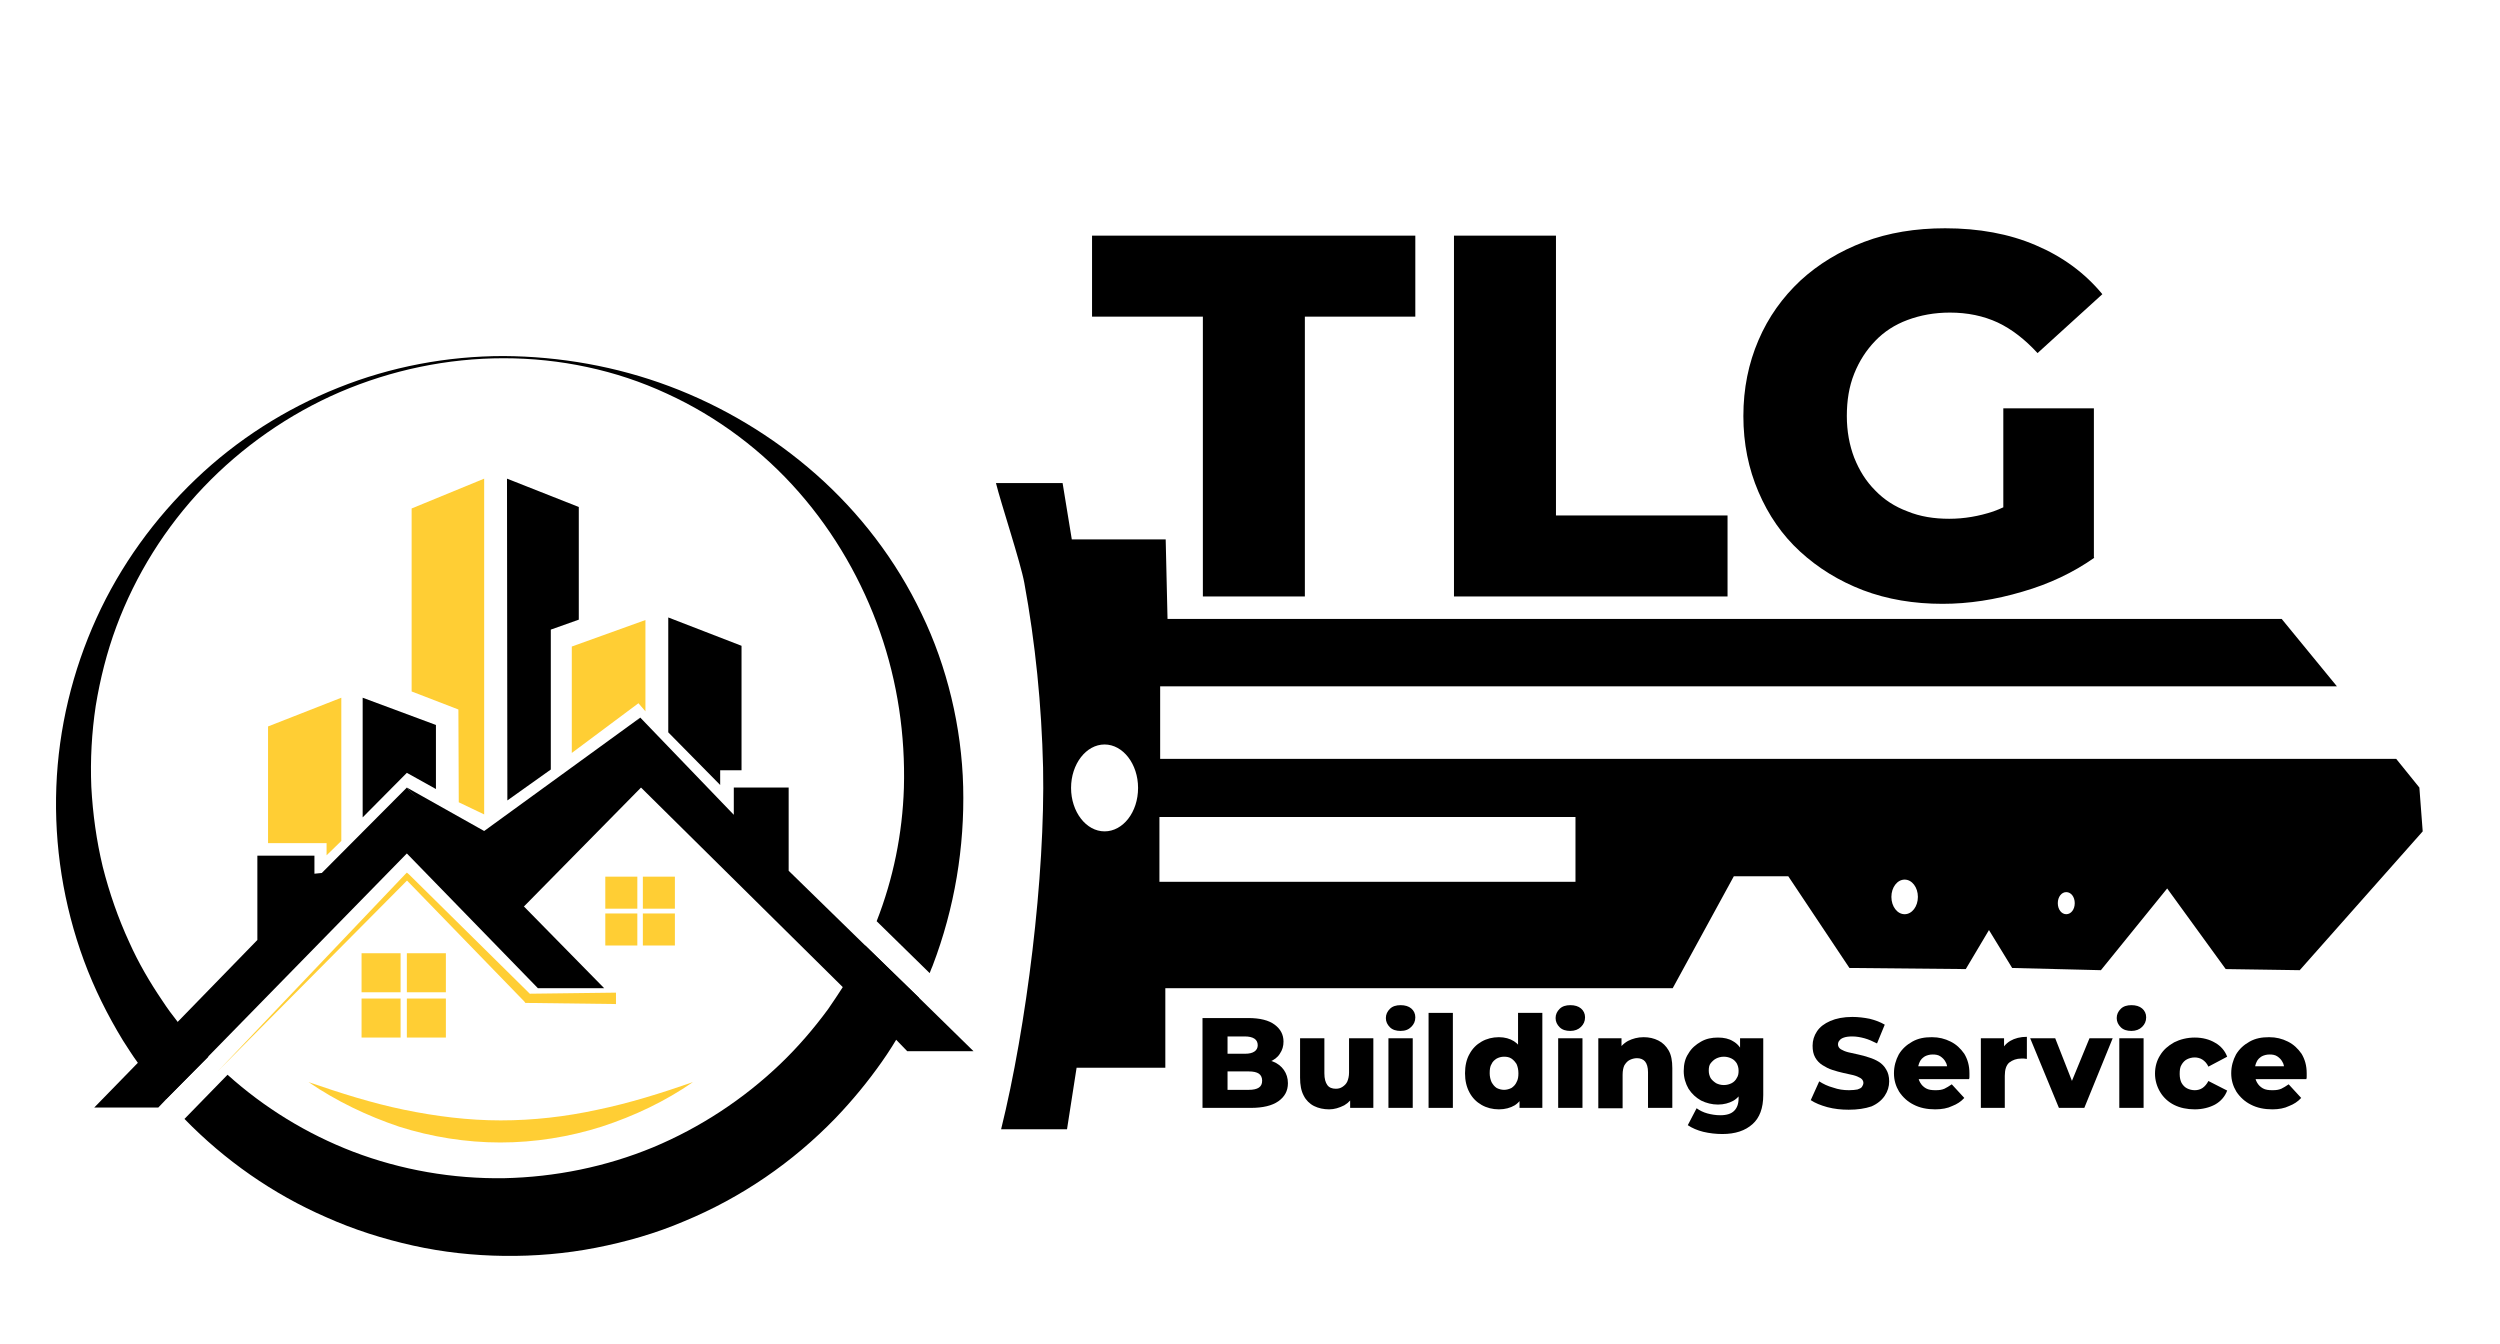
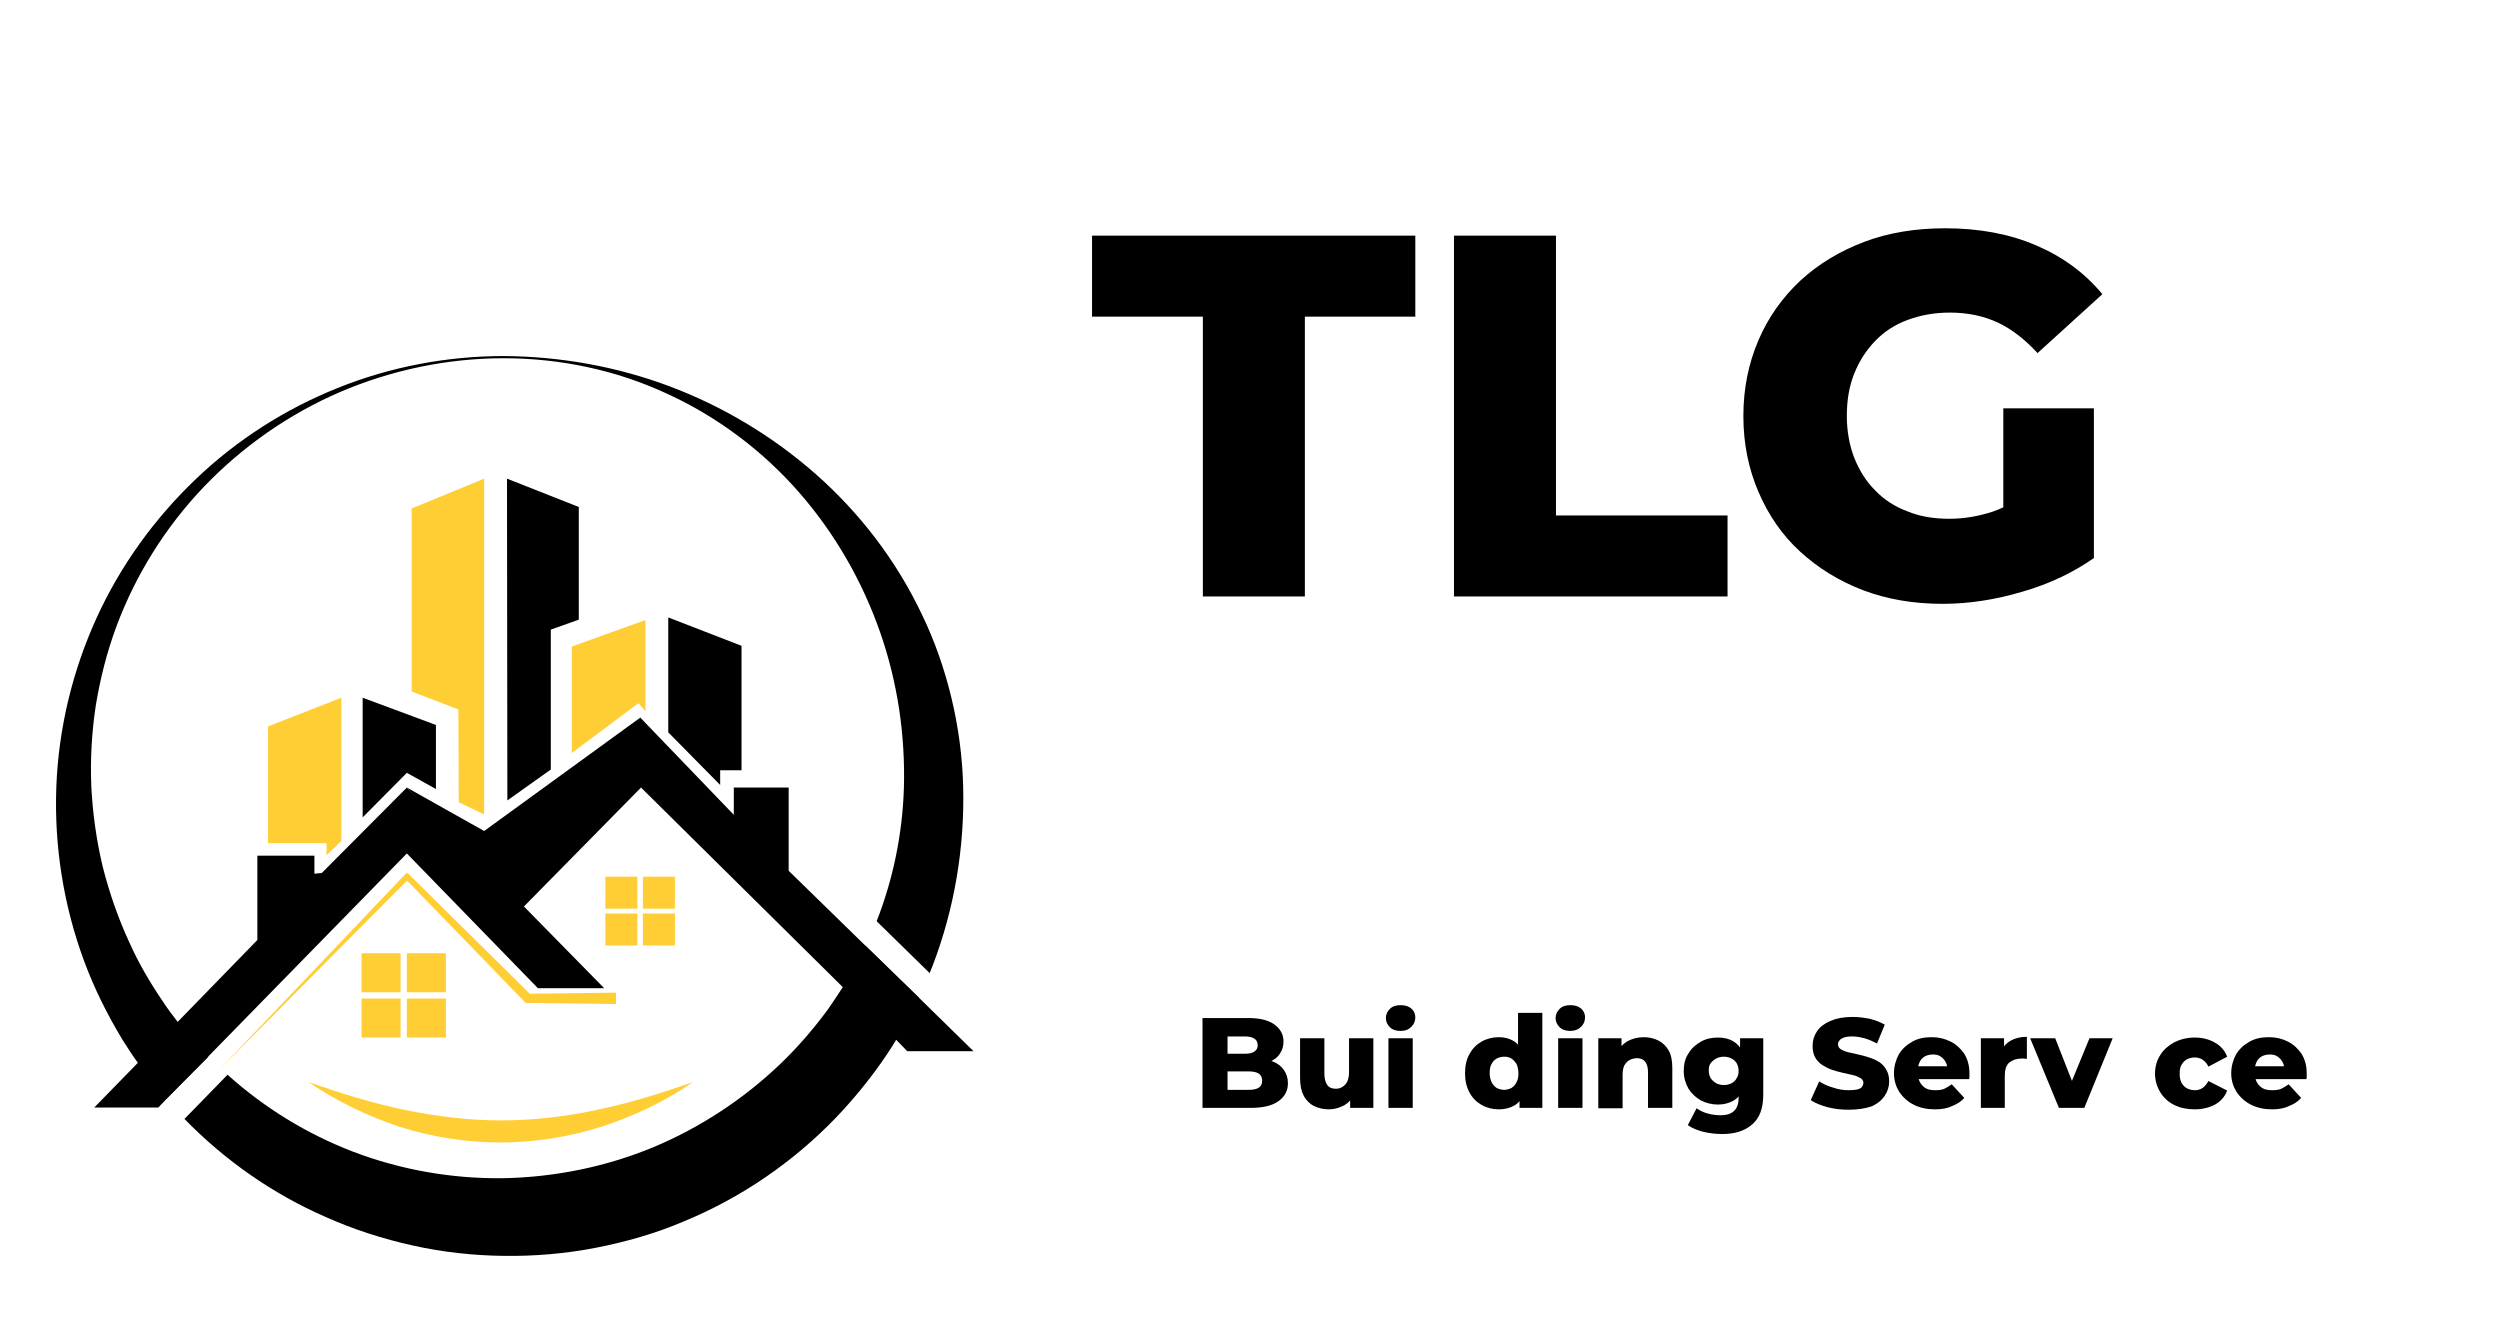
<svg xmlns="http://www.w3.org/2000/svg" version="1.1" id="Layer_1" x="0px" y="0px" viewBox="0 0 679 365" style="enable-background:new 0 0 679 365;" xml:space="preserve">
  <style type="text/css">
	.st0{fill:#FFCE34;}
</style>
  <g>
    <g>
      <g>
        <polygon points="110.5,213.9 131.5,225.7 173.9,194.9 135.7,241.6    " />
      </g>
      <g>
        <polygon points="164.1,268.4 146.1,268.4 110.5,231.8 56.6,286.9 45.1,298.6 43,300.8 25.6,300.8 37.4,288.7 48.3,277.5      69.9,255.3 69.9,232.4 85.4,232.4 85.4,237.3 87.4,237.1 110.5,213.9 132.6,236.4 136.6,240.4 142.3,246.2    " />
      </g>
      <g>
        <polygon points="264.4,285.5 246.4,285.5 243.3,282.3 228.9,268.1 174.1,213.9 142.3,246.2 142.1,246.4 135.7,241.6 135.7,241.6      131,238.1 131.7,237.2 132.6,236.4 173.9,194.9 199.3,221.3 199.3,213.9 214.2,213.9 214.2,236.5 235.1,256.9 249.5,270.9    " />
      </g>
      <g>
        <polygon class="st0" points="72.8,229 72.8,197.3 92.7,189.5 92.7,228.4 88.7,232.3 88.7,229    " />
      </g>
      <g>
        <polygon points="98.5,189.5 98.5,222 110.5,209.9 118.4,214.3 118.4,196.9    " />
      </g>
      <g>
        <polygon class="st0" points="131.5,130 111.8,138.1 111.8,187.8 124.5,192.7 124.6,217.9 131.5,221.2    " />
      </g>
      <g>
        <polygon points="137.7,130 137.8,217.4 149.6,209 149.6,171 157.2,168.3 157.2,137.7    " />
      </g>
      <g>
        <polygon class="st0" points="155.3,204.5 155.3,175.6 175.3,168.4 175.3,193.2 173.4,191    " />
      </g>
      <g>
        <polygon points="181.5,167.7 201.4,175.4 201.4,209.2 195.6,209.2 195.6,213.2 181.5,198.9    " />
      </g>
      <g>
        <rect x="164.4" y="238.1" class="st0" width="8.7" height="8.7" />
      </g>
      <g>
        <rect x="174.6" y="238.1" class="st0" width="8.7" height="8.7" />
      </g>
      <g>
        <rect x="164.4" y="248.1" class="st0" width="8.7" height="8.7" />
      </g>
      <g>
        <rect x="174.6" y="248.1" class="st0" width="8.7" height="8.7" />
      </g>
      <g>
        <rect x="98.2" y="258.9" class="st0" width="10.6" height="10.6" />
      </g>
      <g>
        <rect x="110.5" y="258.9" class="st0" width="10.6" height="10.6" />
      </g>
      <g>
        <rect x="98.2" y="271.2" class="st0" width="10.6" height="10.6" />
      </g>
      <g>
        <rect x="110.5" y="271.2" class="st0" width="10.6" height="10.6" />
      </g>
      <g>
        <path d="M261.6,213.7c-0.2-8.1-1.3-16.3-3.2-24.2c-1.9-7.9-4.6-15.6-8.1-22.8c-6.9-14.5-16.8-27.4-28.7-37.9     c-11.8-10.4-25.4-18.5-39.8-23.9c-14.4-5.4-29.7-8.1-45-8.2c-15.3,0-30.7,2.9-44.9,8.6c-14.3,5.7-27.5,14.1-38.7,24.8     c-11.2,10.7-20.5,23.5-27,37.8c-6.5,14.3-10.3,29.9-10.9,45.8c-0.6,15.9,1.9,32,7.5,47.2c2.8,7.6,6.4,14.8,10.6,21.7     c1.3,2,2.6,4.1,4,6c2.4,3.4,5,6.7,7.7,9.9L56.6,287c-2.9-3-5.7-6.1-8.3-9.4c-1.5-1.9-2.9-3.8-4.2-5.8c-3.4-5-6.5-10.3-9-15.9     c-3-6.5-5.4-13.4-7.2-20.5c-1.7-7.1-2.7-14.3-3.1-21.7c-0.3-7.3,0.1-14.7,1.2-22c1.2-7.3,3-14.5,5.6-21.5     c5.2-14,13.3-27,23.7-37.9s23.1-19.8,37-25.8c14-6,29.2-9.2,44.5-9.2c7.6,0,15.3,0.8,22.7,2.4c7.5,1.6,14.7,4,21.6,7.2     c13.8,6.3,26.1,15.6,35.9,26.8c9.8,11.2,17.2,24.2,22,37.9c4.8,13.7,6.9,28.1,6.5,42.4c-0.4,12.5-2.9,24.7-7.4,36.2l14.4,14.1     c0.3-0.7,0.5-1.4,0.8-2C259.3,246.6,262,230,261.6,213.7z M228.9,268.1c-1.3,2-2.6,4-4,6c-3.9,5.3-8.2,10.3-12.9,14.8     c-10,9.6-21.9,17.4-34.6,22.7c-12.8,5.3-26.6,8.1-40.5,8.4c-13.9,0.2-27.9-2.2-41-7.2c-12.5-4.8-24.1-11.9-34.1-20.9l-11.7,12     c10.9,11.2,24,20.4,38.5,26.7c7.6,3.4,15.5,5.9,23.6,7.7c8.1,1.8,16.4,2.7,24.7,2.8c8.3,0.1,16.7-0.6,24.9-2.2     c8.2-1.6,16.3-3.9,24-7.2c15.5-6.4,29.5-16,41.1-28c4.6-4.8,8.8-9.9,12.6-15.3c1-1.4,1.9-2.8,2.8-4.2c0.4-0.6,0.7-1.2,1.1-1.8     c2.3-3.7,4.3-7.5,6.2-11.4L235,256.8C233.2,260.7,231.2,264.5,228.9,268.1z" />
      </g>
      <g>
        <path class="st0" d="M83.8,293.9c8.7,3,17.2,5.7,25.9,7.5c8.7,1.8,17.5,2.9,26.3,2.9c8.8,0,17.6-1,26.3-2.9     c8.7-1.8,17.3-4.5,25.9-7.5c-7.5,5.2-15.9,9.2-24.8,12.1c-8.8,2.8-18.2,4.3-27.5,4.3s-18.7-1.5-27.5-4.3     C99.8,303.1,91.4,299.1,83.8,293.9z" />
      </g>
      <g>
        <polygon class="st0" points="167.3,272.7 143.3,272.4 142.7,272.4 142.4,272 110,238.6 111.1,238.6 59.2,290.9 110,237.5      110.5,237 111.1,237.5 144.2,270.2 143.3,269.9 167.3,269.6    " />
      </g>
    </g>
  </g>
  <g>
    <g>
-       <path d="M657.1,213.9l-6.3-7.8H315.1v-19.7h319.6l-15-18.3H317.1l-0.5-21.6h-25.5l-2.5-15.3h-18.1c1.3,5.3,6.7,21.6,7.7,27.1    c3,16.3,4.7,33.2,5.1,50.2c0.6,29.4-4.5,70.3-11.4,98.2h17.9l2.6-16.7h24.1v-21.6h137.8l16.6-30.4h14.8l16.6,24.9l31.6,0.3    l6.3-10.6l6.3,10.3l24.1,0.6l18-22.2l15.9,21.9l20.1,0.3l33.4-37.7L657.1,213.9z M300,225.8c-5,0-9.1-5.3-9.1-11.8    s4.1-11.8,9.1-11.8c5,0,9.1,5.3,9.1,11.8C309.1,220.6,305,225.8,300,225.8z M427.9,239.5h-113v-17.6h113V239.5z M517.3,248.3    c-2,0-3.6-2.1-3.6-4.7c0-2.6,1.6-4.7,3.6-4.7c2,0,3.6,2.1,3.6,4.7C520.9,246.2,519.3,248.3,517.3,248.3z M561.2,248.3    c-1.3,0-2.3-1.3-2.3-3c0-1.7,1-3,2.3-3s2.3,1.3,2.3,3C563.5,247,562.5,248.3,561.2,248.3z" />
-     </g>
+       </g>
  </g>
  <g>
    <path d="M326.6,300.9v-24.4H339c3.2,0,5.6,0.6,7.2,1.8c1.6,1.2,2.4,2.7,2.4,4.6c0,1.2-0.3,2.3-1,3.3c-0.6,1-1.6,1.7-2.8,2.2   c-1.2,0.5-2.6,0.8-4.3,0.8l0.7-1.7c1.7,0,3.2,0.3,4.5,0.8c1.3,0.5,2.3,1.3,3,2.3c0.7,1,1.1,2.2,1.1,3.6c0,2.1-0.9,3.7-2.6,4.9   s-4.2,1.8-7.5,1.8L326.6,300.9L326.6,300.9z M333.4,296h5.8c1.2,0,2.1-0.2,2.7-0.6c0.6-0.4,0.9-1,0.9-1.9c0-0.8-0.3-1.5-0.9-1.9   c-0.6-0.4-1.5-0.6-2.7-0.6h-6.3v-4.8h5.2c1.2,0,2-0.2,2.6-0.6c0.6-0.4,0.9-1,0.9-1.7c0-0.8-0.3-1.4-0.9-1.8   c-0.6-0.4-1.5-0.6-2.6-0.6h-4.7V296z" />
    <path d="M361,301.3c-1.5,0-2.9-0.3-4.1-0.9c-1.2-0.6-2.2-1.6-2.8-2.8c-0.7-1.3-1-2.9-1-4.9V282h6.6v9.5c0,1.5,0.3,2.5,0.8,3.2   s1.3,1,2.3,1c0.6,0,1.2-0.1,1.8-0.5s1-0.8,1.3-1.4c0.3-0.7,0.5-1.5,0.5-2.5V282h6.6v18.9h-6.3v-5.3l1.2,1.5   c-0.7,1.4-1.6,2.4-2.8,3.1C363.7,300.9,362.4,301.3,361,301.3z" />
    <path d="M380.4,280c-1.2,0-2.2-0.3-2.9-1s-1.1-1.5-1.1-2.5c0-1,0.4-1.8,1.1-2.5s1.7-1,2.9-1c1.2,0,2.2,0.3,2.9,0.9s1.1,1.4,1.1,2.4   c0,1.1-0.4,1.9-1.1,2.6C382.6,279.6,381.7,280,380.4,280z M377.1,300.9v-18.9h6.6v18.9H377.1z" />
-     <path d="M388,300.9v-25.8h6.6v25.8H388z" />
    <path d="M407.1,301.3c-1.7,0-3.3-0.4-4.7-1.2c-1.4-0.8-2.5-1.9-3.3-3.4c-0.8-1.5-1.2-3.2-1.2-5.2c0-2,0.4-3.8,1.2-5.2   c0.8-1.5,1.9-2.6,3.3-3.4c1.4-0.8,3-1.2,4.7-1.2c1.6,0,3,0.4,4.1,1.1c1.1,0.7,2,1.8,2.6,3.2c0.6,1.4,0.9,3.3,0.9,5.5   s-0.3,4.1-0.8,5.5s-1.4,2.5-2.5,3.2C410.2,300.9,408.8,301.3,407.1,301.3z M408.5,296c0.7,0,1.4-0.2,2-0.5c0.6-0.4,1.1-0.9,1.4-1.6   c0.4-0.7,0.5-1.5,0.5-2.4c0-1-0.2-1.8-0.5-2.5c-0.4-0.6-0.8-1.1-1.4-1.5c-0.6-0.4-1.3-0.5-2-0.5c-0.8,0-1.4,0.2-2,0.5   c-0.6,0.4-1.1,0.8-1.4,1.5c-0.4,0.6-0.5,1.5-0.5,2.5c0,0.9,0.2,1.7,0.5,2.4c0.4,0.7,0.8,1.2,1.4,1.6   C407.1,295.8,407.8,296,408.5,296z M412.7,300.9v-3.3l0-6.2l-0.4-6.2v-10.1h6.6v25.8L412.7,300.9L412.7,300.9z" />
    <path d="M426.5,280c-1.2,0-2.2-0.3-2.9-1s-1.1-1.5-1.1-2.5c0-1,0.4-1.8,1.1-2.5s1.7-1,2.9-1c1.2,0,2.2,0.3,2.9,0.9s1.1,1.4,1.1,2.4   c0,1.1-0.4,1.9-1.1,2.6C428.7,279.6,427.7,280,426.5,280z M423.2,300.9v-18.9h6.6v18.9H423.2z" />
    <path d="M446.4,281.7c1.5,0,2.8,0.3,4,0.9c1.2,0.6,2.1,1.5,2.8,2.7c0.7,1.2,1,2.8,1,4.8v10.8h-6.6v-9.7c0-1.3-0.3-2.3-0.8-2.9   s-1.3-0.9-2.2-0.9c-0.7,0-1.4,0.2-2,0.5c-0.6,0.3-1,0.8-1.4,1.4c-0.3,0.6-0.5,1.5-0.5,2.6v9.1h-6.6V282h6.3v5.4l-1.2-1.6   c0.7-1.3,1.7-2.4,3-3.1C443.4,282.1,444.8,281.7,446.4,281.7z" />
    <path d="M466.6,300c-1.6,0-3.2-0.4-4.6-1.1c-1.4-0.8-2.5-1.8-3.4-3.2c-0.8-1.4-1.3-3-1.3-4.8c0-1.9,0.4-3.5,1.3-4.8   c0.8-1.4,2-2.4,3.4-3.2s2.9-1.1,4.6-1.1c1.6,0,3,0.3,4.1,1c1.1,0.6,2,1.6,2.6,3c0.6,1.4,0.9,3.1,0.9,5.1c0,2.1-0.3,3.8-0.9,5.1   c-0.6,1.4-1.5,2.4-2.6,3C469.6,299.6,468.2,300,466.6,300z M467.8,308c-1.8,0-3.5-0.2-5.2-0.6c-1.6-0.4-3-1-4.2-1.8l2.4-4.6   c0.8,0.6,1.8,1.1,2.9,1.4s2.3,0.5,3.5,0.5c1.8,0,3-0.4,3.8-1.2c0.8-0.8,1.2-1.9,1.2-3.4v-2.2l0.4-5.3v-5.3V282h6.3v15.4   c0,3.6-1,6.2-2.9,7.9C474,307.1,471.3,308,467.8,308z M468.2,294.7c0.8,0,1.5-0.2,2.1-0.5c0.6-0.3,1.1-0.8,1.4-1.4   c0.4-0.6,0.5-1.2,0.5-2c0-0.8-0.2-1.4-0.5-2c-0.4-0.6-0.8-1-1.4-1.3s-1.3-0.5-2.1-0.5c-0.8,0-1.5,0.2-2.1,0.5   c-0.6,0.3-1.1,0.8-1.5,1.3s-0.5,1.2-0.5,2c0,0.8,0.2,1.4,0.5,2c0.4,0.6,0.9,1,1.5,1.4C466.7,294.5,467.4,294.7,468.2,294.7z" />
    <path d="M502.1,301.4c-2,0-3.9-0.2-5.8-0.7c-1.8-0.5-3.3-1.1-4.5-1.9l2.3-5.1c1.1,0.7,2.3,1.3,3.8,1.7c1.4,0.5,2.8,0.7,4.3,0.7   c1,0,1.7-0.1,2.3-0.2c0.6-0.2,1-0.4,1.2-0.7s0.4-0.7,0.4-1.1c0-0.5-0.3-1-0.8-1.3s-1.2-0.6-2-0.8c-0.8-0.2-1.7-0.4-2.7-0.6   c-1-0.2-1.9-0.5-2.9-0.8c-1-0.3-1.9-0.8-2.7-1.3c-0.8-0.5-1.5-1.2-2-2.1c-0.5-0.9-0.7-1.9-0.7-3.2c0-1.4,0.4-2.7,1.2-3.9   s2-2.1,3.6-2.8c1.6-0.7,3.6-1.1,6-1.1c1.6,0,3.2,0.2,4.7,0.5c1.6,0.4,2.9,0.9,4.1,1.6l-2.1,5.1c-1.2-0.6-2.3-1.1-3.4-1.4   c-1.1-0.3-2.2-0.5-3.3-0.5c-1,0-1.7,0.1-2.3,0.3c-0.6,0.2-1,0.5-1.2,0.8c-0.3,0.3-0.4,0.7-0.4,1.1c0,0.5,0.3,1,0.8,1.3   c0.5,0.3,1.2,0.6,2,0.8c0.8,0.2,1.7,0.4,2.7,0.6c1,0.2,2,0.5,2.9,0.8c1,0.3,1.9,0.7,2.7,1.2c0.8,0.5,1.5,1.2,2,2.1   c0.5,0.8,0.8,1.9,0.8,3.2c0,1.4-0.4,2.7-1.2,3.9c-0.8,1.2-2,2.2-3.6,2.9C506.5,301.1,504.5,301.4,502.1,301.4z" />
    <path d="M525.6,301.3c-2.2,0-4.2-0.4-5.9-1.3c-1.6-0.8-2.9-2-3.9-3.5c-0.9-1.5-1.4-3.1-1.4-5c0-1.9,0.5-3.6,1.3-5.1   c0.9-1.5,2.1-2.6,3.7-3.5s3.3-1.2,5.3-1.2c1.9,0,3.5,0.4,5.1,1.2s2.7,1.9,3.7,3.3c0.9,1.5,1.4,3.2,1.4,5.3c0,0.2,0,0.5,0,0.8   c0,0.3,0,0.6-0.1,0.8H520v-3.5h11.4l-2.5,1c0-0.8-0.1-1.6-0.5-2.2c-0.3-0.6-0.8-1.1-1.4-1.5c-0.6-0.4-1.3-0.5-2.1-0.5   c-0.8,0-1.5,0.2-2.1,0.5c-0.6,0.4-1.1,0.8-1.4,1.5c-0.3,0.6-0.5,1.4-0.5,2.2v1c0,0.9,0.2,1.7,0.6,2.4s0.9,1.2,1.6,1.6   c0.7,0.4,1.6,0.5,2.6,0.5c1,0,1.7-0.1,2.4-0.4c0.6-0.3,1.3-0.7,2-1.2l3.4,3.7c-0.9,1-2,1.7-3.3,2.2   C529,301,527.4,301.3,525.6,301.3z" />
    <path d="M538,300.9v-18.9h6.3v5.5l-1-1.6c0.6-1.4,1.5-2.5,2.7-3.2c1.2-0.7,2.7-1.1,4.5-1.1v6c-0.3,0-0.6-0.1-0.8-0.1   c-0.2,0-0.5,0-0.7,0c-1.3,0-2.4,0.4-3.3,1.1c-0.8,0.7-1.2,1.9-1.2,3.6v8.7L538,300.9L538,300.9z" />
    <path d="M559.2,300.9l-7.8-18.9h6.8l6.2,15.8H561l6.5-15.8h6.3l-7.7,18.9H559.2z" />
-     <path d="M578.9,280c-1.2,0-2.2-0.3-2.9-1s-1.1-1.5-1.1-2.5c0-1,0.4-1.8,1.1-2.5c0.7-0.7,1.7-1,2.9-1c1.2,0,2.2,0.3,2.9,0.9   c0.7,0.6,1.1,1.4,1.1,2.4c0,1.1-0.4,1.9-1.1,2.6C581.1,279.6,580.1,280,578.9,280z M575.6,300.9v-18.9h6.6v18.9H575.6z" />
    <path d="M596.1,301.3c-2.1,0-4-0.4-5.6-1.2c-1.6-0.8-2.9-2-3.8-3.5c-0.9-1.5-1.4-3.2-1.4-5c0-1.9,0.5-3.6,1.4-5   c0.9-1.5,2.2-2.6,3.8-3.5c1.6-0.8,3.5-1.3,5.6-1.3c2.1,0,4,0.5,5.5,1.4c1.6,0.9,2.7,2.2,3.3,3.8l-5.1,2.7c-0.4-0.9-1-1.5-1.6-1.9   c-0.6-0.4-1.4-0.6-2.1-0.6c-0.8,0-1.5,0.2-2.1,0.5s-1.1,0.8-1.5,1.5c-0.4,0.6-0.5,1.5-0.5,2.5c0,1,0.2,1.8,0.5,2.4   c0.4,0.7,0.9,1.2,1.5,1.5s1.3,0.5,2.1,0.5s1.5-0.2,2.1-0.6s1.2-1.1,1.6-1.9l5.1,2.6c-0.6,1.6-1.7,2.9-3.3,3.8   C600.1,300.8,598.2,301.3,596.1,301.3z" />
    <path d="M617.2,301.3c-2.2,0-4.2-0.4-5.9-1.3c-1.6-0.8-2.9-2-3.9-3.5c-0.9-1.5-1.4-3.1-1.4-5c0-1.9,0.5-3.6,1.3-5.1   c0.9-1.5,2.1-2.6,3.7-3.5s3.3-1.2,5.3-1.2c1.9,0,3.5,0.4,5.1,1.2s2.7,1.9,3.7,3.3c0.9,1.5,1.4,3.2,1.4,5.3c0,0.2,0,0.5,0,0.8   c0,0.3,0,0.6-0.1,0.8h-14.9v-3.5h11.4l-2.5,1c0-0.8-0.1-1.6-0.5-2.2c-0.3-0.6-0.8-1.1-1.4-1.5c-0.6-0.4-1.3-0.5-2.1-0.5   c-0.8,0-1.5,0.2-2.1,0.5c-0.6,0.4-1.1,0.8-1.4,1.5c-0.3,0.6-0.5,1.4-0.5,2.2v1c0,0.9,0.2,1.7,0.6,2.4s0.9,1.2,1.6,1.6   c0.7,0.4,1.6,0.5,2.6,0.5c1,0,1.7-0.1,2.4-0.4c0.6-0.3,1.3-0.7,2-1.2l3.4,3.7c-0.9,1-2,1.7-3.3,2.2   C620.5,301,618.9,301.3,617.2,301.3z" />
  </g>
  <g>
    <path d="M326.7,162V86h-30.1V64h87.8v22h-30v76H326.7z" />
    <path d="M394.9,162V64h27.7v76h46.6v22H394.9z" />
    <path d="M527.6,164c-7.8,0-15-1.2-21.6-3.7c-6.5-2.5-12.2-6-17.1-10.5c-4.9-4.5-8.6-9.9-11.3-16.2c-2.7-6.3-4.1-13.1-4.1-20.6   c0-7.5,1.4-14.3,4.1-20.6c2.7-6.3,6.5-11.6,11.4-16.2c4.9-4.5,10.7-8,17.3-10.5c6.6-2.5,14-3.7,22-3.7c9.1,0,17.4,1.5,24.6,4.6   c7.3,3.1,13.3,7.5,18.1,13.3l-17.6,16c-3.4-3.7-7-6.5-10.8-8.3c-3.9-1.8-8.2-2.7-13-2.7c-4.2,0-8,0.7-11.5,2   c-3.5,1.3-6.4,3.2-8.8,5.7c-2.4,2.5-4.3,5.4-5.7,8.9c-1.4,3.5-2,7.3-2,11.5c0,4.1,0.7,7.9,2,11.3c1.4,3.5,3.2,6.4,5.7,8.9   c2.4,2.5,5.3,4.4,8.8,5.7c3.4,1.4,7.2,2,11.3,2c4.1,0,8.1-0.7,12-2c3.9-1.4,7.9-3.7,11.9-6.9l15.5,19.5c-5.7,4-12.2,7.1-19.5,9.2   C541.9,162.9,534.7,164,527.6,164z M544.1,148v-37.1h24.6v40.6L544.1,148z" />
  </g>
</svg>